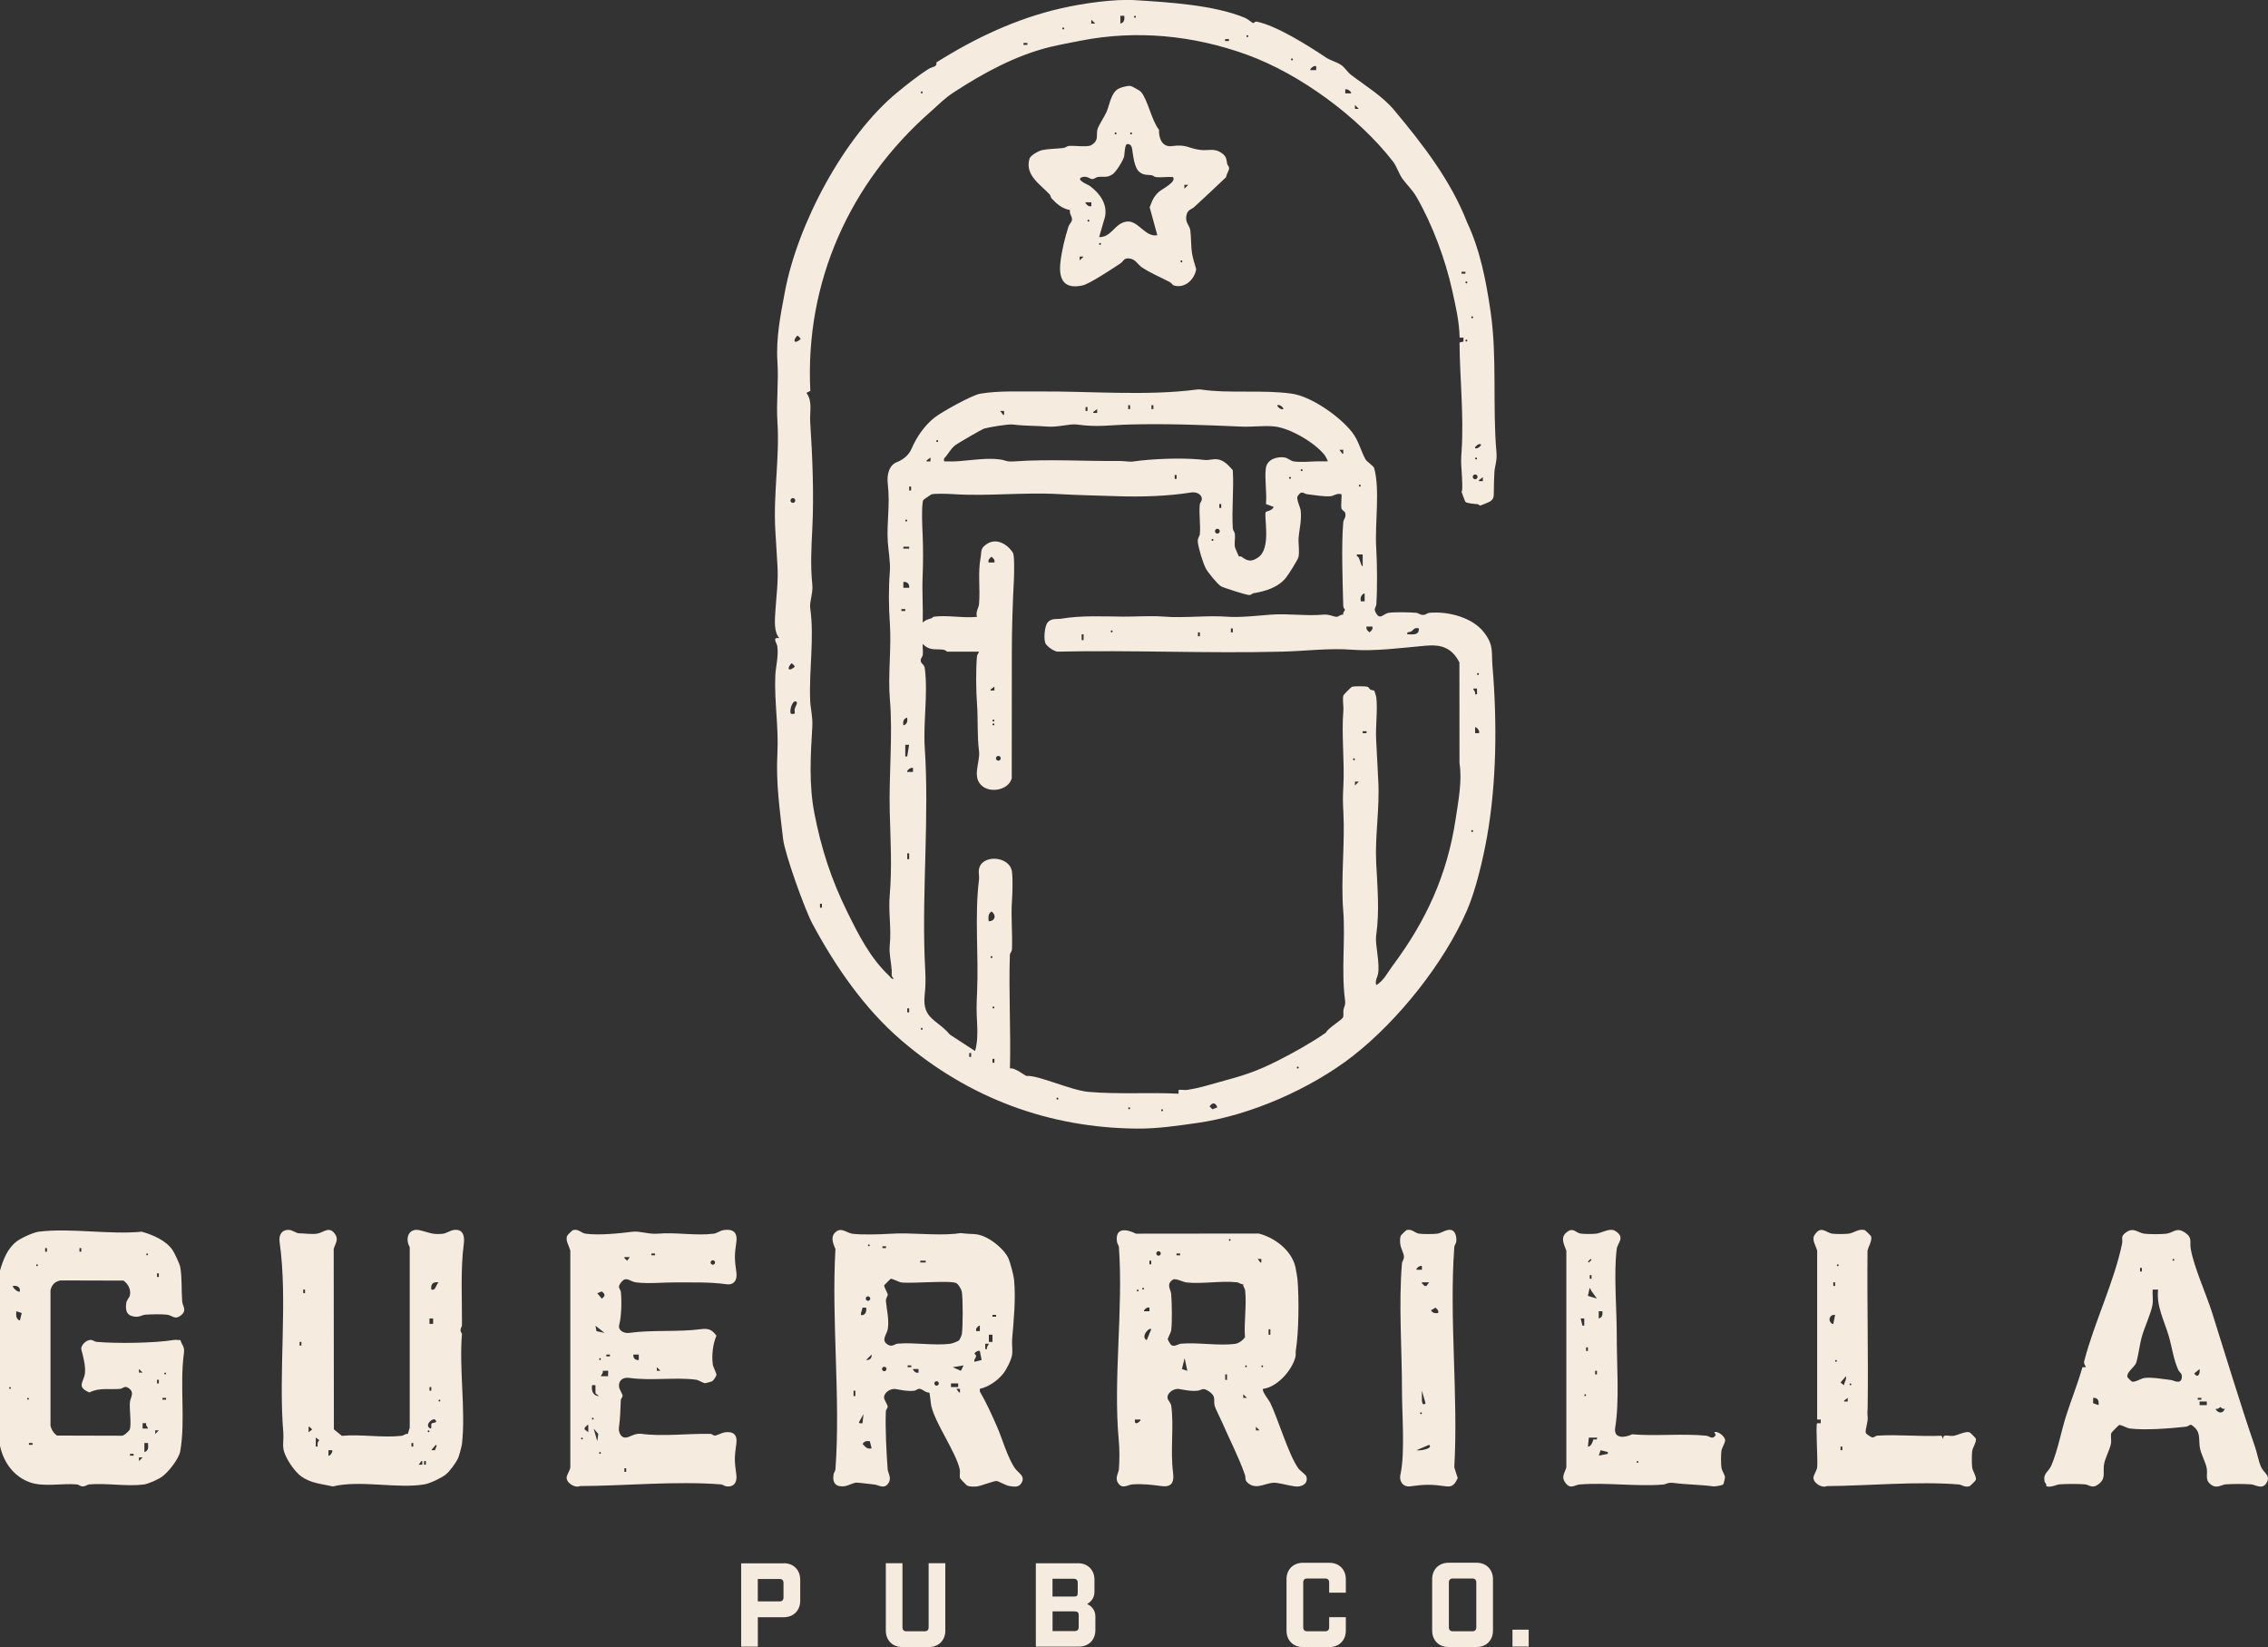
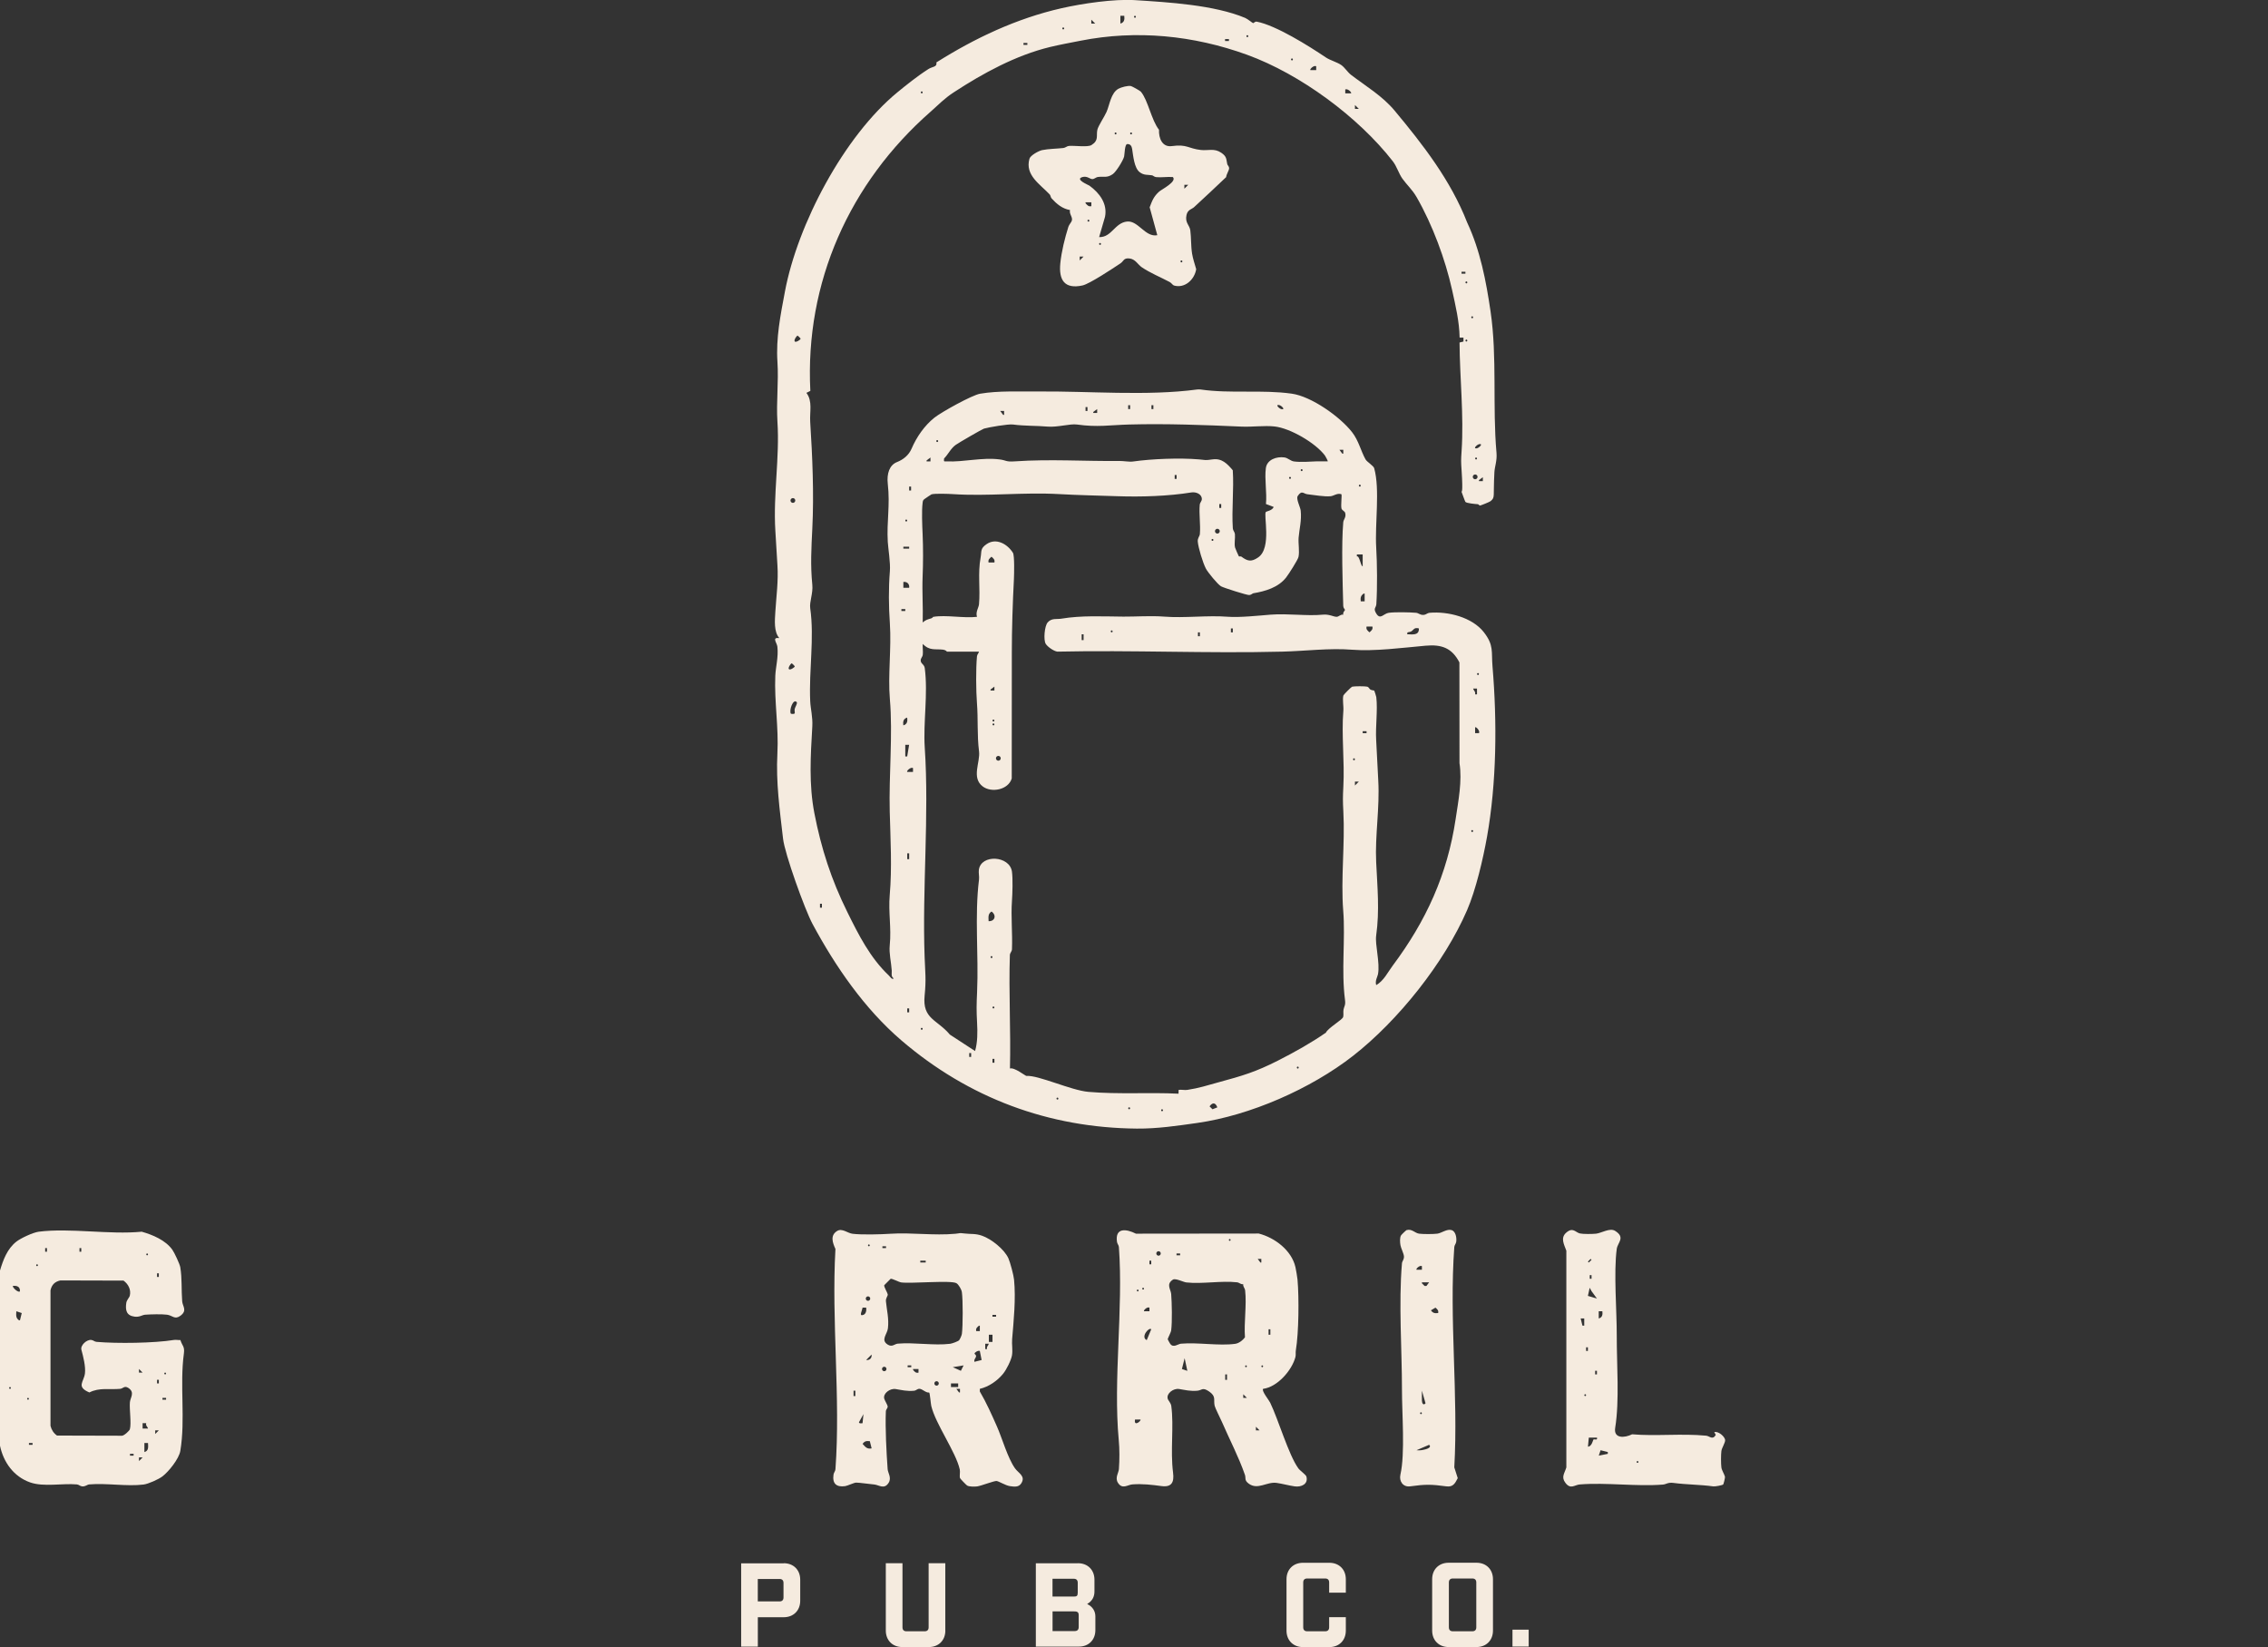
<svg xmlns="http://www.w3.org/2000/svg" id="Layer_1" version="1.1" viewBox="0 0 519.6 377.24">
  <rect x="0" y="0" width="519.6" height="377.24" fill="#333333" stroke="none" />
  <defs>
    <style>
      .st0 {
        fill: #f5ebdf;
      }
    </style>
  </defs>
  <path class="st0" d="M179.56,358.04c2.23,0,3.77,1.54,3.77,3.77v4.83c0,2.23-1.54,3.77-3.77,3.77h-5.94v6.74h-3.82v-19.09h9.76l0-.02ZM178.6,366.79c.58,0,.9-.32.9-.9v-3.34c0-.58-.32-.9-.9-.9h-4.99v5.14h4.99v-0Z" />
  <path class="st0" d="M216.58,373.47c0,2.23-1.54,3.77-3.77,3.77h-6.1c-2.23,0-3.77-1.54-3.77-3.77v-15.43h3.82v14.69c0,.58.32.9.9.9h4.19c.58,0,.9-.32.9-.9v-14.69h3.82v15.43h.01Z" />
  <path class="st0" d="M246.97,358.04c2.23,0,3.77,1.54,3.77,3.77v2.71c0,1.14-.45,2.15-1.67,2.86,1.33.64,1.88,1.72,1.88,2.86v3.13c0,2.23-1.54,3.77-3.77,3.77h-9.87v-19.09h9.65l.01-.01ZM246.01,365.68c.69,0,.9-.16.9-.9v-2.28c0-.58-.32-.9-.9-.9h-4.88v4.08h4.88ZM246.23,373.58c.58,0,.9-.32.9-.9v-2.76c0-.8-.48-.85-1.22-.85h-4.77v4.51h5.09Z" />
  <path class="st0" d="M304.51,362.44c0-.58-.32-.9-.9-.9h-4.14c-.58,0-.9.32-.9.9v10.29c0,.58.32.9.9.9h4.14c.58,0,.9-.32.9-.9v-2.33h3.82v3.08c0,2.23-1.54,3.77-3.77,3.77h-6.05c-2.23,0-3.77-1.54-3.77-3.77v-11.77c0-2.23,1.54-3.77,3.77-3.77h6.05c2.23,0,3.77,1.54,3.77,3.77v3.08h-3.82v-2.35Z" />
  <path class="st0" d="M338.27,357.93c2.23,0,3.77,1.54,3.77,3.77v11.77c0,2.23-1.54,3.77-3.77,3.77h-6.39c-2.23,0-3.77-1.54-3.77-3.77v-11.77c0-2.23,1.54-3.77,3.77-3.77h6.39ZM338.22,362.44c0-.58-.32-.9-.9-.9h-4.48c-.58,0-.9.32-.9.9v10.29c0,.58.32.9.9.9h4.48c.58,0,.9-.32.9-.9v-10.29Z" />
  <path class="st0" d="M346.51,377.13v-3.87h3.71v3.87h-3.71Z" />
  <path class="st0" d="M41.34,306.95c.41,1.35,1.01,1.4.79,3.05-.99,7.26.39,15.1-.82,22.32-.31,1.81-2.63,4.71-4.09,5.83-.87.67-3.26,1.74-4.33,1.87-3.78.48-8.53-.37-12.43-.03-.55.05-.86.52-1.65.45-.48-.05-.74-.41-1.21-.45-3.34-.29-7.6.63-10.7-.46C3.13,338.2.79,334.91,0,331.13v-40.13c.73-2.45,1.65-4.95,3.73-6.6,1.05-.83,3.86-2.12,5.15-2.29,7.18-.91,16.21.72,23.59,0,2.53.72,5.44,1.93,7.02,4.14.46.64,1.69,3.27,1.81,3.98.44,2.61.23,5.18.44,7.82.09,1.18,1.23,2.09-.39,3.3-1.32.99-1.86-.08-3.09-.23-1.24-.16-3.69-.09-4.99,0-.71.05-1.28.61-2.48.44-1.82-.25-2.1-1.46-1.86-3.13.1-.69.7-1.22.81-1.67.32-1.37-.34-2.65-1.44-3.45l-14.46-.04c-1.29.28-1.99.99-2.27,2.27v31.03c.22.91.72,1.7,1.49,2.23l14.87.04c.49.01,1.73-1.14,1.82-1.48.38-1.35-.13-4.5.01-6.19.09-1.07,1.23-2.28-.39-3.3-.88-.55-1.16.16-1.85.23-2.37.23-4.78-.35-7.04.83-3.08-1.3-1.27-2.42-1.02-4.35.2-1.58-.4-3.92-.81-5.43-.27-1,1.18-2.36,2.25-2.25.49.05.74.4,1.21.44,4.69.41,13.27.3,17.77-.44.43-.07.99.06,1.45.02l.01.03ZM10.76,286.69v-.83h-.41v.83h.41ZM18.62,286.69v-.83h-.41v.83h.41ZM33.71,287.1c-.27,0-.27.41,0,.41s.27-.41,0-.41ZM8.49,289.58c-.27,0-.27.41,0,.41s.27-.41,0-.41ZM36.39,292.47v-.83h-.41v.83h.41ZM4.56,295.78c.1-1.04-.66-1.39-1.65-1.24.09.55,1.31,1.58,1.65,1.24ZM4.98,300.74l-1.24-.41c-.04.88-.16,1.54.62,2.07h.21l.41-1.65v-.01ZM32.67,314.38l-.83-.83v.83h.83ZM37.84,314.38c-.27,0-.27.41,0,.41s.27-.41,0-.41ZM36.39,316.86v-.83h-.41v.83h.41ZM2.29,317.69c-.27,0-.27.41,0,.41s.27-.41,0-.41ZM6.42,320.17c-.27,0-.27.41,0,.41s.27-.41,0-.41ZM38.05,320.17h-.83v.41h.83v-.41ZM33.5,325.96h-.83v1.24h1.24c-.12-.48-.58-.64-.41-1.24ZM36.39,327.61h-.83v.83l.83-.83ZM7.46,330.51h-.83v.41h.83v-.41ZM33.91,330.51h-.83v2.07c1.01-.28.87-1.17.83-2.07ZM30.61,332.99h-.83v.41h.83v-.41ZM32.67,333.81h-.83v.83l.83-.83Z" />
  <path class="st0" d="M289.38,318.1c-.42.44,1.36,2.62,1.61,3.15,1.91,3.95,4.21,11.92,6.45,15.05.37.52,1.73,1.47,1.85,1.87.49,1.72-1.13,2.49-2.68,2.27-1.32-.19-2.87-.62-4.16-.8-2.23-.3-4.31,1.7-6.37.17-1.06-.79-.6-1.24-.87-2.02-1.44-4.14-3.52-8.08-5.26-12.1-.36-.82-1.55-3.17-1.67-3.7-.32-1.42.41-2.12-1.27-3.28-1.53-1.05-1.6-.29-2.68-.18-1.62.15-2.77-.16-4.19-.39-1.28-.21-2.94.99-2.62,2.21.11.43.72.96.82,1.66.64,4.7-.25,10.16.41,15.29.29,2.23-.35,3.38-2.66,3.07-2.15-.29-4.4-.56-6.68-.38-1.06.08-2.3,1.22-3.3-.39-.71-1.15.17-2.27.23-3.1.16-2.18.16-4.63-.03-6.61-1.31-14.02,1.07-30.06.03-44.26-.03-.45-.38-.73-.44-1.21-.47-3.28,2.1-2.99,4.34-1.86l28.14-.03c3.68.94,7.54,3.86,8.41,7.71.13.58.42,2.28.47,2.83.37,4.23.29,12.17-.38,16.19-.09.54.03,1.07-.1,1.56-.8,3.05-4.13,6.86-7.39,7.28l-.01 0ZM281.73,283.79c-.27,0-.27.41,0,.41s.27-.41,0-.41ZM265.93,287.09c0-.28-.23-.51-.51-.51s-.51.23-.51.51.23.51.51.51.51-.23.51-.51ZM270.37,287.1h-.83v.41h.83v-.41ZM288.97,288.34h-.83l.62.83h.21v-.83ZM263.75,289.58v-.83h-.41v.83h.41ZM284.82,294.14c-.57.07-.88-.38-1.42-.44-3.59-.41-8,.43-11.6.03-.72-.08-2.5-1.03-3.09-.64-1.62,1.05-.48,2.21-.39,3.3.16,2.04.25,6.34,0,8.3-.07.54-.8,1.84-.8,2.05,0,.06.44.85.57,1.04.72,1.03,1.79.04,2.47-.02,3.87-.34,8.71.54,12.43.03.84-.12,1.74-.81,2.23-1.49-.25-3.4.42-7.43.04-10.74-.06-.54-.51-.85-.44-1.42v0ZM261.89,294.95c-.27,0-.27.41,0,.41s.27-.41,0-.41ZM260.65,295.37c-.27,0-.27.41,0,.41s.27-.41,0-.41ZM263.34,299.5c-.52-.27-1.44.66-1.24.83h1.24v-.83ZM263.75,304.46c-.52-.58-2.51,1.8-1.03,2.48l1.03-2.48ZM291.04,305.7v-1.24h-.41v1.24h.41ZM272.02,313.97l-.62-2.89-.62,2.48,1.24.42v-.01ZM285.46,312.73c-.27,0-.27.41,0,.41s.27-.41,0-.41ZM289.18,312.73c-.27,0-.27.41,0,.41s.27-.41,0-.41ZM281.11,316.04v-1.24h-.41v1.24h.41ZM285.66,320.17l-.83-.83v.83h.83ZM261.27,325.13h-1.24c-.31,1.79,1.53.23,1.24,0ZM288.56,327.61l-.83-.83v.83h.83Z" />
  <path class="st0" d="M224.48,318.1v.61c1.52,2.59,2.74,5.34,3.95,8.08,1.12,2.52,2.42,7.13,4.1,9.51.82,1.15,2.52,1.8,1.42,3.48-.58.89-1.59.75-2.61.6-.96-.15-2.44-1.07-2.99-1.17-.52-.09-3.58,1.12-4.49,1.24-.58.07-1.83.09-2.3-.21-.21-.13-1.58-1.55-1.62-1.69-.16-.57.08-1.35-.06-2-.9-4.01-5.56-10.42-6.53-14.55-.11-.47-.3-2.89-.47-3.05-.81.09-1.58-.87-2.27-.86-.45,0-.73.41-1.22.45-1.62.15-2.77-.16-4.19-.39-1.28-.21-2.94.99-2.62,2.2.11.41.71,1.37.78,1.73.08.41-.39.7-.41,1.18-.16,3.81.13,9.38.41,13.26.06.82.95,1.95.23,3.1-1,1.61-2.24.48-3.3.39-1.14-.1-3.36-.43-4.15-.43-.47,0-1.96.73-2.53.81-1.99.27-2.95-.57-2.65-2.65.07-.48.41-.76.44-1.21,1.2-16.29-.94-34.02,0-50.46-.65-1.45-1.26-3.11.39-4.13,1.13-.7,2.41.51,3.51.64,2.11.27,6.48.15,8.71,0,4.77-.32,9.94.46,14.88,0,1.1-.1.75-.23,2.1-.06,1.5.18,2.46-.03,4.02.52,2.13.75,5.06,3.08,6.01,5.15.42.92,1.21,3.92,1.3,4.9.43,4.36-.08,9.38-.44,13.64-.1,1.19.17,2.51-.03,3.69-.2,1.15-1.26,3.26-2.01,4.19-1.35,1.67-3.32,3.02-5.38,3.5l.02-.01ZM199.06,285.03c-.27,0-.27.41,0,.41s.27-.41,0-.41ZM202.99,285.45h-.83v.41h.83v-.41ZM212.08,288.75h-1.24v.41h1.24v-.41ZM204.04,292.9l-1.46,1.46c-.11.36.71,1.66.8,2.09.07.38-.49.84-.41,1.61.18,1.97.73,4.01.45,6.21-.17,1.35-1.73,2.66-.02,3.71,1.02.63,1.55-.17,2.27-.23,3.78-.33,8.35.49,12.02.03.43-.05,1.87-.57,2.06-.83.22-.3.57-1.07.62-1.44.24-1.8.25-7.74,0-9.54-.08-.61-.73-1.75-1.24-2.06-1.17-.73-10.28.12-12.63-.18-.61-.08-2.11-.93-2.44-.83l-.02 0ZM199.37,297.43c0-.28-.23-.51-.51-.51s-.51.23-.51.51.23.51.51.51.51-.23.51-.51ZM198.44,299.5h-.83c-.09.69-.92,2.1.21,1.65.6-.24.71-1.04.62-1.65ZM228.2,301.16h-.83v.41h.83v-.41ZM224.48,304.88v-1.24h-.21c-.44.39-.75.62-.62,1.24h.83ZM226.55,305.7v1.65h.83v-1.65h-.83ZM226.55,307.77h-.83v1.24h.41c-.15-.6.29-.77.41-1.24h.01ZM224.48,309.42c-.39-.17-1.23.34-1.21.62,0,.1.3.24.34.48.09.46-.55.79-.37,1.39l1.65-.41-.41-2.07 0-.01ZM198.44,311.49c.76.12,1.36-.43,1.24-1.24l-1.24,1.24ZM208.77,312.73h-.83v.41h.83v-.41ZM220.76,312.73l-2.48.41,1.86.83.62-1.24ZM203.09,313.55c0-.28-.23-.51-.51-.51s-.51.23-.51.51.23.51.51.51.51-.23.51-.51ZM210.43,313.56h-1.24v.21c.39.44.62.75,1.24.62v-.83ZM215.08,316.86c0-.28-.23-.51-.51-.51s-.51.23-.51.51.23.51.51.51.51-.23.51-.51ZM217.87,316.86v.83h1.65v-.83h-1.65ZM219.93,318.1h-.83l.62.83h.21v-.83ZM195.96,319.76v-1.24h-.41v1.24h.41ZM197.61,325.96l.21-2.07-1.03,1.86c-.05.36.8.24.83.21l-.01 0ZM199.27,330.09c-.77-.09-1.2-.02-1.65.62.64.71,1.03,1.24,2.07,1.03l-.41-1.65h-.01Z" />
-   <path class="st0" d="M93.43,328.43l.44-1.42v-41.37c-1.15-1.99-.24-4.42,2.22-3.88,1.99.43,2.98,1.12,5.42.81.73-.09,1.71-.76,2.45-.86,2.08-.28,2.54,1.31,2.3,3.13-.78,6.03-.39,12.42-.42,18.6,0,.62-.75,1.03,0,2.04-.69,8.01.87,17.4,0,25.24-.06.5-.67,2.8-.89,3.25-.51,1.09-1.9,3.02-2.85,3.77-.99.78-3.6,2.02-4.8,2.23-6.25,1.08-14.67-1.05-21.05.48-2.48-.57-5.01-.7-7.23-2.29-1.58-1.12-3.76-4.35-4.08-6.25-.2-1.18.07-2.5-.03-3.69-1.18-14.06,1.07-30.29-.86-43.79-.23-1.64.58-2.89,2.3-2.72.55.05,1.69.76,2.05.76,1.26,0,2.85.27,4.15.1,1.52-.19,2.79-1.83,4.13-.03.98,1.33.21,2.09-.23,3.51l.04,41.33,1.82,1.48c4.34-.4,9.44.49,13.67,0,.54-.06.85-.51,1.42-.44l.03.01ZM100.47,293.71c-1.27-.18-1.83.39-1.65,1.65,1.01.3.93-.88,1.65-1.65ZM69.88,296.19v-.83h-.41v.83h.41ZM99.23,301.98h-.83v1.24h.83v-1.24ZM69.05,308.18v-.83h-.41v.83h.41ZM98.81,318.52v-.83h-.41v.83h.41ZM100.67,320.58c-.27,0-.27.41,0,.41s.27-.41,0-.41ZM99.64,325.13c-.44-.42-2.6,1.3-1.03,2.07.53-.14-.15-1.09.45-1.26.48-.13,1.32-.11.58-.81ZM70.7,328.03l.83-.62-.62-.62h-.21v1.24ZM98.19,327.61c-.27,0-.27.41,0,.41s.27-.41,0-.41ZM72.77,331.33c-.04-.58-.08-1.08.4-1.45l-.82-.62v2.07h.42ZM94.68,331.33v-.83h-.41v.83h.41ZM99.64,332.16l.41-1.03-.21-.21-1.03,1.24s.83,0,.83,0ZM76.08,332.16h-.83v1.24c.19.24,1.17-.9.83-1.24ZM96.75,335.47v-.83h-.21l-.62.83h.83ZM97.57,335.47v-.83h-.41v.83h.41Z" />
-   <path class="st0" d="M131.28,281.74c1.21-.35,1.88.69,2.86.82,3.04.42,7.74-.06,10.75-.44,1.7-.22,3.73.63,5.82.44,4.17-.37,8.62.53,12.82,0,.63-.08,1.55-.7,2.1-.8,2.15-.38,3.39.38,3.07,2.66-.44,3.08-.44,3.91,0,7,.25,1.72-.49,2.97-2.3,2.72-3.99-.55-7.51-.38-11.57-.42-2.69-.03-6.25.36-9.1,0-1.58-.2-2.36-1.75-3.71.39-.55.87.16,1.16.23,1.85.2,2.1.13,5.56-.39,7.49-.34,1.23,1.07,2,2.25,1.84,5.45-.75,11.05-.15,16.5-.86,1.72-.22,2.52.13,3.52,1.49-.83,2.01-1.11,4.42-.83,6.6.08.6.93,2.12.83,2.43-.11.36-.68,1.29-1.05,1.45-.14.06-1.5.44-1.58.42-.51-.1-1.46-.74-2.1-.82-4.84-.61-10.11.31-15.29-.41-1.51-.21-2.58.76-2.25,2.25.09.41.7,1.38.77,1.74.08.41-.39.7-.41,1.18-.1,2.34-.1,3.88-.42,6.2-.14,1,.41,2.32,1.46,2.31.99,0,2.1-1.09,3.73-.86,4.6.65,10.66-.09,15.71,0,.47,0,.76.48,1.17.4.49-.1,1.68-.69,2.17-.75,2.01-.28,2.95.59,2.65,2.65-.44,3.08-.44,3.91,0,7,.24,1.71-.48,2.97-2.3,2.72-.48-.07-.76-.41-1.21-.44-10.22-.82-22.1.34-32.3.38-1.24.54-3.38-.88-3.03-2.2.15-.58.73-1.44.81-2.08v-49.64c-.26-1.09-1.28-2.49-.65-3.51.12-.19,1.14-1.18,1.27-1.21v.01ZM150.07,287.1h-.83v.41h.83v-.41ZM144.29,287.93h-1.24v.21l.62.62.62-.83h0ZM163.82,289.16c0-.28-.23-.51-.51-.51s-.51.23-.51.51.23.51.51.51.51-.23.51-.51ZM136.84,296.2l1.03,1.24c.83-.65.83-1,0-1.65l-1.03.41ZM138.5,305.29l-2.07-1.65.22,1.24,1.85.41ZM139.74,310.25h-.83v.41h.83v-.41ZM146.35,310.25h-1.24c-.12.79.45,1.36,1.24,1.24v-1.24ZM137.46,311.08c-.27,0-.27.41,0,.41s.27-.41,0-.41ZM151.31,313.97l-.83-.83v.83h.83ZM139.32,313.97c-.08-.08-.9.05-1.24,0,.16.61-.29.76-.42,1.24h1.65c-.05-.33.08-1.16,0-1.24h.01ZM136.43,317.28c-.8-.03-.84-.21-.83.62.02,1,.48,1.84,1.65,1.86l-.83-.63v-1.85l.01 0ZM135.81,324.72c-.27,0-.27.41,0,.41s.27-.41,0-.41ZM134.78,328.03v-1.65h-.21l-.62.62v.41l.83.62ZM136.84,330.09l.22-1.66-1.05-1.23.83,2.89ZM133.33,329.27c-.27,0-.27.41,0,.41s.27-.41,0-.41ZM137.46,332.57c-.27,0-.27.41,0,.41s.27-.41,0-.41ZM143.46,337.12v-.83h-.41v.83h.41Z" />
-   <path class="st0" d="M468.79,340.42c.17-.54-.34-.84-.38-1.06-.36-2.03.87-2.13,1.57-3.74,1.43-3.32,2.28-7.96,3.41-11.47,1.18-3.67,2.64-7.27,3.69-10.99l.81-.03c-.21-.51-.55-.76-.39-1.4,2.27-8.77,6.89-18.2,8.67-26.89.21-1.03-.44-1.58.8-2.5,1.89-1.4,2.72.03,4.33.23,1.09.14,3.9.14,4.99,0,1.7-.22,2.31-1.61,4.33-.23,1.74,1.19,1,2.07,1.28,3.68.72,4.19,3.49,10.23,4.87,14.56,3.27,10.3,6.4,20.78,9.92,31,.45,1.31.74,3.15,1.34,4.45.63,1.4,2.34,1.91,1.16,3.73-.95,1.46-2.47.3-3.47.22-1.66-.12-4.16-.12-5.82,0-.82.06-1.96.95-3.1.23-1.74-1.08-1.02-2.21-1.21-3.75-.18-1.41-1.4-3.44-1.62-5-.3-2.14.32-3.64-1.94-5.11-.36-.11-.69.36-1.2.42-3.57.39-9.29.86-12.84.42-.72-.09-1.67-.72-2.44-.83-.16.05-1.81,1.71-1.86,1.88-.18.65.07,1.62-.07,2.41-.24,1.4-1.44,3.4-1.62,4.99-.22,1.96.56,3.21-1.63,4.57-1.09.68-1.92-.17-2.68-.23-1.61-.13-4.2-.13-5.82,0-.8.06-1.96.79-3.08.42l0.0.02ZM497.93,288.34c-.27,0-.27.41,0,.41s.27-.41,0-.41ZM490.7,291.23v-.83h-.41v.83h.41ZM494.42,295.37h-1.24c-.09,1.12.14,2.38-.04,3.47-.34,1.96-1.78,5.05-2.39,7.12-.55,1.91-.78,4.21-1.33,6.12-.28.97-2.34,2.24-2.02,3.33.04.13.9.99,1.04,1.03.73.21,2.03-.72,2.86-.83,1.71-.22,4.36.27,6.17.48.39.05,1.98.98,2.32-.26.35-1.27-.47-1.43-.77-2.11-1.1-2.47-1.41-5.18-2.17-7.75-1.02-3.48-2.87-6.85-2.43-10.59l-0-.01ZM503.93,313.56l-1.24,1.03c.8,1.13,1.39.16,1.24-1.03ZM480.78,321.82c.15-.99-.2-1.75-1.24-1.65v1.24l1.24.42v-.01ZM504.34,320.17h-.83v.41h.83v-.41ZM503.93,321v.83h1.65v-.83h-1.65ZM509.71,322.65c-.58.2-.92-.38-1.03-.38s-.46.59-1.03.38v.21c.66.92,1.68.9,2.07-.21h-.01Z" />
-   <path class="st0" d="M444.81,328.86l.42.82c-.33-1.43,1.27-.66,2.29-.81s2.76-1.1,3.69-.82c.15.04,1.41,1.3,1.45,1.45.21.74-.72,2.03-.83,2.86s-.11,2.9,0,3.75,1.04,2.12.83,2.86c-.04.15-1.29,1.4-1.45,1.44-1.12.32-1.74-.35-2.44-.41-9.55-.77-20.71.3-30.24.38-1.24.54-3.38-.88-3.03-2.2.15-.58.73-1.44.81-2.08.2-1.56-.39-9.8,0-10.13h.82v-.84h-.82v-38.67c-.26-1.09-1.28-2.49-.65-3.51,1.52-2.44,2.66-.59,4.13-.39.82.11,2.92.11,3.75,0,1.16-.15,2.3-1.21,3.68-.82.16.05,1.41,1.29,1.45,1.44.28.98-.6,2.28-.82,3.27-.12,11.99.2,24,.03,35.99-.01.9-.11.87,0,2.04.13,1.34-.63,2.98-.42,3.72.07.26,1.25.99,1.47,1.03.41.08.69-.38,1.19-.41,4.77-.31,9.88.25,14.68.02l.01.02ZM421.04,289.58c-.27,0-.27.41,0,.41s.27-.41,0-.41ZM420.42,294.54v-.83h-.41v.83h.41ZM420.42,301.16c-1.31-.13-1.76,1.4-.62,2.07h.21l.41-2.07ZM420.63,311.49c-.27,0-.27.41,0,.41s.27-.41,0-.41ZM422.49,317.28c-.02-.76.62-1.21.41-2.07l-1.24,1.45.83.62ZM423.94,316.86c-.27,0-.27.41,0,.41s.27-.41,0-.41ZM423.32,321v-.83l-.83.62v.21h.83ZM422.08,332.16v-.83h-.41v.83h.41Z" />
  <path class="st0" d="M392.73,328.03c.9-.34,2.51,1.04,2.5,1.86,0,.6-.77,1.75-.86,2.46-.11.86-.11,2.9,0,3.75.08.64.65,1.5.81,2.09.08.3-.32,1.74-.39,1.81-.19.19-1.86.5-2.28.44-3.07-.42-6.09-.39-9.12-.79-1.31-.17-1.65.32-2.42.38-6.12.48-12.93-.52-19.05-.03-1.17.09-2.1,1.23-3.3-.39-.98-1.33-.21-2.09.23-3.51v-49.64c-.51-1.41-1.41-2.93-.03-4.13,1.55-1.35,2.12-.05,3.15.18.74.17,2.88.14,3.7.05,1.23-.14,3.15-1.39,4.34-.65,2.44,1.52.59,2.67.39,4.13-.73,5.32.02,14.33,0,19.85-.02,6.56.65,14.94-.36,21.13-.41,2.53,2.17,2.34,3.88,1.49,5.37.47,11.35-.22,16.96.32.81.08,1.47,1.08,2.21-.19l-.36-.62-0.0.01ZM364.41,288.34l-.62.62.21.21.62-.62-.21-.21ZM364.62,292.89v-.83h-.41v.83h.41ZM364.64,295.76l-.44-.81-.41,1.86,2.07.62-1.21-1.67-.01 0ZM367.1,300.33h-.83v1.65c.83-.22.93-.88.83-1.65ZM362.96,301.98h-.83l.41,1.65h.41v-1.65h.01ZM363.79,309.42v-.83h-.41v.83h.41ZM365.86,314.8v-.83h-.41v.83h.41ZM363.17,319.34c-.27,0-.27.41,0,.41s.27-.41,0-.41ZM365.86,329.27h-1.86l-.2,2.07c.88,0,1.17-1.55,1.26-1.63.19-.18.97.31.81-.43l-.01-.01ZM368.34,332.57l-1.65-.41-.41,1.24,2.07-.41v-.41l-.01-.01ZM375.16,334.64c-.27,0-.27.41,0,.41s.27-.41,0-.41Z" />
  <path class="st0" d="M322.26,281.74c1.21-.35,1.88.69,2.86.82.9.12,3.25.12,4.16,0,.99-.13,2.2-1.14,3.27-.82.97.29,1.2,1.78,1.07,2.68-.07.48-.41.76-.44,1.21-1.2,16.29.94,34.02,0,50.46l.79,2.47c-.64,1.25-1.1,2.09-2.65,1.87-3.42-.47-4.82-.47-8.24,0-1.64.23-2.59-1.16-2.25-2.66,1.11-4.87.35-14.02.36-19.48.01-9.04-.79-19.77,0-28.94.05-.55.52-.85.45-1.65-.06-.62-.7-1.88-.8-2.52s-.19-1.69.14-2.23c.11-.18,1.15-1.18,1.27-1.21l.01 0ZM325.76,289.99c-.52-.27-1.44.66-1.24.83h1.24v-.83ZM327.41,293.71h-1.65v.21l.62.62h.41l.62-.83ZM329.48,300.74c.13-.62-.18-.85-.62-1.24l-1.03.62c.45.64.88.71,1.65.62ZM326.59,321.41l-.83-2.89c.02.75-.04,1.52,0,2.27.03.67.34,1.17.83.62v0ZM325.55,323.48c-.27,0-.27.41,0,.41s.27-.41,0-.41ZM327.41,330.92l-2.89,1.24c.75.09,1.35-.02,2.07-.21.36-.09,1.47-.47.83-1.03h-.01Z" />
  <path class="st0" d="M335.74,114.99c-.09-.09-.92-2.41-.92-2.41,0,0,.4.69.03-4.84-.14-2.08-.14-2.33,0-4.41.55-8.18-.42-16.76-.47-24.88l.9-.23v-.89h-.88c-.07-3.74-.93-7.29-1.73-10.94-1.54-6.96-4.49-14.92-8.1-21.2-1.03-1.79-2.26-2.84-3.28-4.27-.85-1.2-1.28-2.81-2.21-4-7.89-10.12-21.17-19.94-33.36-24.37-12.32-4.47-25.39-5.75-38.19-3.22-2.31.46-4.77.9-6.99,1.44-7.78,1.89-15.3,5.97-22.04,10.38-2.22,1.45-3.43,2.79-5.32,4.45-18.53,16.26-28.8,39.09-27.53,63.93l-.9.45c1.46,1.94.72,4.25.87,6.68.5,7.87.88,16.42.48,24.42-.22,4.46-.45,8.37,0,12.85.2,1.96-.68,3.89-.48,5.36.98,6.91-.32,14.16,0,21.31.08,1.78.6,3.59.48,5.77-.39,6.7-.81,13.28.48,19.92,1.56,8.04,3.86,15.17,7.56,22.64,2.55,5.16,5.2,10.44,9.49,14.49.27.25.75,1.07,1.11.67-.67-.48-.4-1.12-.44-1.78-.12-1.93-.65-3.91-.46-5.79.41-4.06-.35-7.54,0-11.55.54-6.21.17-12.72,0-19.06-.22-8.3.73-17.71.03-25.79-.47-5.49.38-11.59,0-17.32-.27-3.97-.32-7.97,0-11.96.16-1.93-.39-5.24-.48-6.73-.27-4.77.57-8.3,0-13.32-.26-2.32.39-4.28,2.11-4.96,1.46-.57,2.71-1.6,3.33-3.04,1.17-2.73,2.97-5.31,5.23-7.12,1.61-1.29,8.65-5.19,10.49-5.5,4.29-.72,8.86-.46,13.28-.51,11.46-.11,24.97,1.08,36.39-.45.29-.04.58-.04.87,0,6.8.98,14-.01,20.85.95,4.51.63,11.04,5.26,13.82,8.82,1.53,1.96,2.01,4.33,3.09,6.24.32.57,1.82,1.45,1.98,2.02,1.36,4.87.13,12.77.46,18.19.22,3.58.27,9.19.03,12.95-.06.86-.79.92.01,2.18.93,1.47,1.64-.05,2.85-.21,1.44-.2,4.73-.13,6.25,0,.59.05.92.56,1.77.48.52-.05.8-.44,1.3-.48,4.23-.37,9.77,1.01,12.45,4.45,2.34,3,1.7,4.43,1.98,7.79,1.08,12.76.95,26.71-1.26,39.11-.9,5.02-2.54,12.09-4.56,16.76-5.23,12.08-15.8,25.3-26.13,33.37-9.67,7.55-23.58,13.65-35.7,15.37-4.52.64-9.15,1.33-13.83,1.29-20.15-.17-38.51-6.98-53.95-20.21-8.43-7.23-15.1-16.89-20.37-26.7-1.74-3.25-6.33-15.99-6.73-19.47-.77-6.67-1.65-12.91-1.3-19.54.32-6.04-.73-11.87-.48-17.79.09-2.04.74-4.26.48-6.66-.1-.93-1.36-2.19.43-1.98-1.27-1.45-1.02-4.07-.9-6.01.21-3.47.72-7.03.48-10.66-.18-2.65-.31-5.29-.48-7.96-.51-8.32,1.02-16.72.48-24.9-.3-4.48.31-9.11,0-13.77-.36-5.36.7-10.67,1.71-16.02,2.89-15.45,13.55-35.65,25.8-45.7,1.89-1.55,4.51-3.67,7.1-5.32.91-.58,2.02-.41,1.81-1.51,8.86-5.58,18.33-10.06,28.67-12.41,4.81-1.09,12-2.15,16.83-1.85,7.58.48,18.13,1.09,25.24,4.07.61.26,1.72,1.21,1.83,1.2.16-.01.41-.42.83-.34,4.44.86,11.96,5.59,15.82,8.19,1.03.69,2.58,1.07,3.56,1.76.76.54,1.44,1.64,2.21,2.23,3.44,2.63,7.19,4.83,10,8.21,6.5,7.8,12.85,15.97,16.6,25.59,3.03,6.46,4.35,13.46,5.37,20.39,1.55,10.53.41,21.72,1.36,32.38.16,1.8-.41,3.13-.48,4.44-.31,5.78.21,5.68-.86,6.62-.23.2-2.29,1.02-2.45,1.02-.15,0-.3-.3-.49-.31-.58-.04-2.53-.21-2.83-.52l0.0.03ZM257.57,3.62h-.89v1.78c.89-.24,1-.94.89-1.78ZM260.02,3.62c-.29,0-.29.44,0,.44s.29-.44,0-.44ZM250.91,5.4l-.89-.89v.89h.89ZM243.59,6.29c-.29,0-.29.44,0,.44s.29-.44,0-.44ZM285.77,8.06c-.29,0-.29.44,0,.44s.29-.44,0-.44ZM281.55,8.95h-.89v.44h.89v-.44ZM235.37,9.84h-.89v.44h.89v-.44ZM295.99,13.39c-.29,0-.29.44,0,.44s.29-.44,0-.44ZM301.54,15.17c-.56-.29-1.55.71-1.33.89h1.33s0-.89,0-.89ZM309.53,21.38c.22-.18-.78-1.17-1.33-.89v.89h1.33ZM211.17,20.94c-.29,0-.29.44,0,.44s.29-.44,0-.44ZM311.31,24.94l-.89-.89v.89h.89ZM335.73,62.24h-.89v.44h.89v-.44ZM335.95,64.46c-.29,0-.29.44,0,.44s.29-.44,0-.44ZM337.28,72.45c-.29,0-.29.44,0,.44s.29-.44,0-.44ZM182.09,78.22c.26.26,1.33-.39,1.33-.67,0-.05-.62-.67-.67-.67-.27,0-.93,1.07-.67,1.33l.01.01ZM335.95,77.78c-.29,0-.29.44,0,.44s.29-.44,0-.44ZM258.91,93.69v-.89h-.44v.89h.44ZM264.24,93.69v-.89h-.44v.89h.44ZM293.99,93.69c.22-.18-.78-1.17-1.33-.89-.22.18.78,1.17,1.33.89ZM249.14,94.13v-.89h-.44v.89h.44ZM251.36,94.58v-.89l-.89.67v.22h.89ZM230.04,94.13h-.89l.67.89h.22v-.89ZM304.2,105.68c.06-.05-.51-1.16-.65-1.34-2.16-2.89-7.96-6.27-11.54-6.66-2.32-.26-5.16.14-7.58.03-8.45-.37-17.16-.71-25.75-.48-4.45.12-7.22.67-11.96,0-1.55-.22-4.45.67-6.69.48-2.65-.23-5.2-.12-7.96-.48-1.07-.14-5.47.61-6.64.94-.41.12-5.82,3.25-6.48,3.73-1.13.81-1.71,2.15-2.66,3.11-.09.85-.02.64.66.67,3.82.17,8.05-.96,12.01-.46,1.7.21,1.38.6,3.52.45,8.07-.56,16.11,0,23.99-.09,1.03-.01,2.23.25,3.13.12,4.31-.61,10.67-.86,15.1-.48,1.62.14,1.24.26,3.08,0,2.15-.31,3.37.98,4.65,2.49.28,4.36-.27,8.98.01,13.31.03.49.42.79.48,1.3.1.97-.19,2.14.03,3.08.02.11.79,1.94.87,2.02.09.09.42-.05.58.07,1.42,1.06,2.27,1.26,3.85.18,3.18-2.17,1.14-9.88,1.78-10.44.11-.1,1.5-.32,1.77-1.12l-1.77-.67c.26-2.57-.36-5.75-.02-8.23.27-1.97,2.49-2.69,4.25-2.44.8.11,1.39.81,2.19.92,1.58.22,3.87.02,5.33-.03.82-.03,1.64.04,2.45.01l-.03.01ZM339.28,101.76c-.56-.29-1.55.71-1.33.89.56.29,1.55-.71,1.33-.89ZM214.72,100.8c-.29,0-.29.44,0,.44s.29-.44,0-.44ZM307.75,103.02h-.89l.67.89h.22v-.89ZM213.17,105.68v-.89l-.89.67v.22h.89ZM298.21,107.46c-.29,0-.29.44,0,.44s.29-.44,0-.44ZM339.72,110.19v-.89l-.89.67v.22h.89ZM269.56,109.68v-.89h-.44v.89h.44ZM295.54,109.23c-.29,0-.29.44,0,.44s.29-.44,0-.44ZM311.53,111.01c-.29,0-.29.44,0,.44s.29-.44,0-.44ZM208.73,112.34v-.89h-.44v.89h.44ZM182.2,114.63c0-.3-.25-.55-.55-.55s-.55.25-.55.55.25.55.55.55.55-.25.55-.55ZM213.84,141.28c2.89-.49,6.96.36,9.99,0-.37-1.1.39-2.1.46-2.87.32-3.66-.31-6.99.37-10.73.26-1.42-.14-2.03,1.38-3.06,2.18-1.49,4.75-.03,6.02,1.99.39.62.28,4.89.23,6.02-.29,5.57-.48,11.41-.48,16.84l-.02,28.84c-.8,2.61-4.63,3.32-6.63,1.83-2.68-2-.55-5.58-.86-8.02-.48-3.77-.19-7.46-.48-11.07-.22-2.83-.26-7.89,0-10.69.05-.53.38-.68.46-1.1h-7.33s-.27-.38-.87-.46c-1.84-.22-3.09.32-4.68-1.32-.07.8.1,1.68.01,2.46-.06.53-.48.81-.48,1.32-.01.76.81.88.93,1.76.78,5.86-.38,12.47,0,18.2,1.04,15.52-.6,32.28-.03,47.99.13,3.53.38,5.09,0,8.85-.54,5.36,2.87,5.42,5.78,8.9l5.78,3.77c.58-2.04.58-4.31.46-6.45-.16-2.95-.13-4.17,0-7.07.38-8.56-.6-17.32.44-25.75.09-.7-.13-1.55-.03-2.25.49-3.61,7.07-3.26,7.58.44.22,1.58.12,5.01,0,6.69-.26,3.65.15,7.27,0,11.1-.02.5-.46.81-.48,1.3-.28,8.64.24,17.35.02,25.99,1.02-.32,3.56,1.72,3.77,1.7,2.75-.21,10.19,3.3,14.19,3.65,6.92.6,13.88.08,20.66.42l.02-.87c.64-.1,1.39.1,2,0,2.71-.41,4.57-1.04,7.14-1.74,5.53-1.5,8.5-2.37,13.66-4.99,3.72-1.89,7.49-3.99,10.94-6.38.49-1.08,3.78-2.93,3.96-3.59.13-.49-.02-1.1.08-1.69.14-.76.51-.98.34-2.22-.88-6.7.11-13.94-.41-20.46-.58-7.28.43-15.31.03-22.68-.13-2.48-.13-3.26,0-5.74.31-5.78-.46-11.8,0-17.32.09-1.05-.24-2.66.01-3.54.06-.19,1.8-1.94,2-2,.47-.13,3.02-.13,3.49,0,.33.1.46.51.69.65.36.21.83.18.88.23.06.05.45,1.31.48,1.52.35,3-.21,6.68-.03,9.8.18,3.1.3,6.19.48,9.29.36,6.31-.77,12.6-.48,18.68.27,5.69.81,11.09,0,16.84-.29,2.06.91,6.24.42,8.83-.13.67-.72,1.5-.41,2.51,1.75-1.01,2.61-2.9,3.77-4.45,7.67-10.26,12.52-20.87,14.42-33.54.63-4.22,1.53-8.74.89-12.85l-.02-23.07c-1.7-3.32-4.09-4.16-7.75-3.83-5.19.46-11.65,1.33-16.87.92-5.14-.41-10.72.31-15.95.44-17.16.44-34.38-.38-51.54,0-.82-.11-2.23-1.09-2.66-1.78-.55-.88-.29-4.07.44-4.91.92-1.06,2.11-.68,3.14-.86,4.55-.77,9.5-.51,14.21-.47,2.82.02,6.3-.24,9.33,0,4.69.37,9.93-.34,14.62.03,2.62.21,7.15-.27,9.77-.48,3.97-.31,8.29.36,11.99,0,1.43-.14,2.4.48,3.12.49.56,0,.9-.61,1.55-.48-.17-.52.39-.97.39-1.1,0-.11-.38-.41-.4-.88-.14-5.24-.45-14.11,0-19.19.06-.68.74-1.16.43-2.18-.1-.35-.72-.57-.83-.95-.2-.71.14-3.12-.03-3.3-.97-.31-1.72.38-2.43.46-1.44.16-3.79-.28-5.36-.45-.9-.1-1.27-1.04-2.22.42-.41.64.61,2.55.69,3.32.25,2.28-.32,4.23-.48,6.22-.1,1.37.25,3.15-.03,4.41-.15.68-2.28,4-2.84,4.71-1.81,2.29-4.78,3.15-7.5,3.6-.2.03-.44.36-.93.41s-5.85-1.65-6.47-2c-.77-.44-3.03-3.2-3.48-4.07-.7-1.35-1.72-4.73-1.85-6.15-.08-.85.43-1.18.48-1.77.18-2.14-.23-4.57-.03-6.69.05-.53.48-.81.48-1.31,0-1.14-1.33-1.69-2.42-1.51-5.22.85-11.49,1.05-16.93.86-4.39-.15-8.99-.23-13.29-.48-8.28-.47-16.44.54-24.42,0-1.02-.07-4.1-.17-4.87.05-.09.03-1.35.89-1.6,1.07-.38.27-.39.47-.44.89-.24,1.82-.09,5.17,0,7.13.14,3.16.13,6.67,0,9.81-.14,3.47.13,6.98.02,10.45.75-.64,1.12-.68,1.95-.94.31-.1.45-.38.5-.39l-0.0.04ZM279.78,116.34v-.89h-.44v.89h.44ZM338.17,104.79c-.29,0-.29.44,0,.44s.29-.44,0-.44ZM207.62,119c-.29,0-.29.44,0,.44s.29-.44,0-.44ZM338.51,109.22c0-.3-.25-.55-.55-.55s-.55.25-.55.55.25.55.55.55.55-.25.55-.55ZM279.45,121.66c0-.3-.25-.55-.55-.55s-.55.25-.55.55.25.55.55.55.55-.25.55-.55ZM277.78,123.44c-.29,0-.29.44,0,.44s.29-.44,0-.44ZM208.29,125.22h-1.33v.44h1.33v-.44ZM227.82,128.84c.14-.67-.2-.91-.67-1.33-.47.42-.81.67-.67,1.33h1.34ZM312.19,126.99h-1.33v.44c.64-.17.82,2.16,1.33,2.29v-2.74.01ZM208.29,134.62c.13-.81-.46-1.46-1.33-1.33v1.33h1.33ZM312.64,137.73v-1.78h-.22c-.68.49-.77.95-.67,1.78h.89ZM207.4,139.5h-.89v.44h.89v-.44ZM314.41,143.5h-1.33c-.14.67.2.91.67,1.33.47-.42.81-.67.67-1.33h-.01ZM282.44,144.83v-.89h-.44v.89h.44ZM325.07,143.94c-1.09-.34-1.26.41-1.76.68s-1.03,0-.9.65c1.23.03,2.72.32,2.66-1.33v0ZM254.69,144.39c-.29,0-.29.44,0,.44s.29-.44,0-.44ZM274.89,145.72v-.89h-.44v.89h.44ZM248.25,146.61v-1.33h-.44v1.33h.44ZM180.75,153.27c.26.26,1.33-.39,1.33-.67,0-.05-.62-.67-.67-.67-.27,0-.93,1.07-.67,1.33l.01.01ZM338.61,154.16c-.29,0-.29.44,0,.44s.29-.44,0-.44ZM227.82,158.15v-.89l-.89.67v.22h.89ZM338.39,157.71h-.89c.13.51.61.69.44,1.33h.44v-1.33h.01ZM182.53,160.82c-.8-.94-1.82,1.92-1.33,2.66,1.39.22.7-.39.87-1.12.11-.45.68-1.28.46-1.54v-0ZM206.95,166.14c.89-.24,1-.94.89-1.78-.89.24-1,.94-.89,1.78ZM227.6,164.81c-.29,0-.29.44,0,.44s.29-.44,0-.44ZM227.6,165.7c-.29,0-.29.44,0,.44s.29-.44,0-.44ZM338.84,167.92c.29-.56-.71-1.55-.89-1.33v1.33h.89ZM313.08,167.48h-.89v.44h.89v-.44ZM208.29,170.59h-.89v2.66h.44l.44-2.66h.01ZM229.27,173.68c0-.3-.25-.55-.55-.55s-.55.25-.55.55.25.55.55.55.55-.25.55-.55ZM310.2,173.69c-.29,0-.29.44,0,.44s.29-.44,0-.44ZM209.17,175.91c-.56-.29-1.55.71-1.33.89h1.33v-.89ZM311.31,179.02h-.89v.89l.89-.89ZM337.28,190.12c-.29,0-.29.44,0,.44s.29-.44,0-.44ZM208.29,196.78v-1.33h-.44v1.33h.44ZM188.3,207.89v-.89h-.44v.89h.44ZM226.49,210.99c1.45.05,1.87-1.35.67-2.22-.85.56-.7,1.27-.67,2.22ZM227.16,218.99c-.29,0-.29.44,0,.44s.29-.44,0-.44ZM227.6,230.53c-.29,0-.29.44,0,.44s.29-.44,0-.44ZM208.29,231.86v-.89h-.44v.89h.44ZM211.17,235.42c-.29,0-.29.44,0,.44s.29-.44,0-.44ZM222.49,242.08v-.89h-.44v.89h.44ZM227.82,243.41v-.89h-.44v.89h.44ZM297.32,244.3c-.29,0-.29.44,0,.44s.29-.44,0-.44ZM242.26,251.4c-.29,0-.29.44,0,.44s.29-.44,0-.44ZM278.89,253.62c-.42-1.11-1.09-1.18-1.78-.22l.67.67,1.11-.44v-.01ZM258.69,253.62c-.29,0-.29.44,0,.44s.29-.44,0-.44ZM266.23,254.07c-.29,0-.29.44,0,.44s.29-.44,0-.44Z" />
  <path class="st0" d="M245.13,48.11c-1.77-.31-3.05-1.4-4.21-2.67-.22-.24-.22-.67-.43-.9-2.23-2.37-5.71-4.42-4.64-8.18.22-.78,2.11-1.81,2.91-1.98,1.46-.3,3.36-.31,4.85-.48.51-.06.81-.44,1.3-.48,1.29-.1,4.28.34,5.14-.19,1.77-1.11,1.04-2.1,1.36-3.52.21-.91,1.63-2.99,2.11-4.1.7-1.6.98-4.31,2.71-5.28.63-.35,2.19-.77,2.87-.62.27.06,2.07,1.06,2.27,1.29,1.64,1.92,2.42,6.54,4.16,8.72-.09,1.93.74,4.05,2.95,3.74,3.47-.48,3.76.57,6.63.89,1.71.19,3.08-.46,4.69.64,1.27.87,1.11,1.41,1.37,2.62.05.24.42.46.42.94s-.63,1.37-.68,2.02c-2.41,2.33-4.89,4.58-7.34,6.87-.52.49-1.47.55-1.74,1.81-.39,1.8.7,2.28.87,3.5.22,1.64.13,3.63.41,5.36.17,1.06.63,2.47.94,3.54-.38,2.38-2.6,4.47-5.1,3.74-.29-.09-.56-.58-.98-.8-2.05-1.09-4.48-2.08-6.39-3.38-.9-.61-1.46-1.89-2.87-2.02-1.32-.12-1.24.61-2.01,1.13-1.7,1.13-7.08,4.71-8.7,5.06-4.14.9-5.46-1.27-5.08-5.08.26-2.63,1.03-5.76,1.85-8.36.15-.48.71-1.07.8-1.43.21-.83-.65-1.48-.43-2.4h-.01ZM255.58,30.34c-.29,0-.29.44,0,.44s.29-.44,0-.44ZM259.13,30.34c-.29,0-.29.44,0,.44s.29-.44,0-.44ZM268.68,40.55c-1.23-.1-2.59.14-3.79.02-.47-.05-.71-.37-.93-.41-1.06-.19-1.82.05-2.84-.71-1.29-.95-1.5-3.81-1.75-5.35-.1-.64-.41-1.15-1.12-1.1-.58,0-.6,2.36-.71,2.84-.21.9-1.83,3.51-2.61,4.05-1.33.91-2.04.48-3.35.64-.53.06-.85.49-1.32.49-.57,0-1.17-.75-2.22-.48-1.94.51,1.31,1.81,1.56,1.99,2.31,1.68,4.16,4.14,3.56,7.13l-1.35,4.65c2.89.09,3.57-3.3,6.43-3.57,2.54-.24,4.15,3.67,6.9,3.13l-1.75-6.39c.59-1.56.93-2.48,2.19-3.61.53-.47,4.17-2.3,3.11-3.33l-.01.01ZM272.23,42.33h-.89v.89l.89-.89ZM250.03,46.33h-1.33v.22c.42.47.67.81,1.33.67v-.89ZM249.36,50.32c-.29,0-.29.44,0,.44s.29-.44,0-.44ZM252.02,55.65c-.29,0-.29.44,0,.44s.29-.44,0-.44ZM248.25,58.76h-.89v.89l.89-.89ZM270.67,59.65c-.29,0-.29.44,0,.44s.29-.44,0-.44Z" />
</svg>